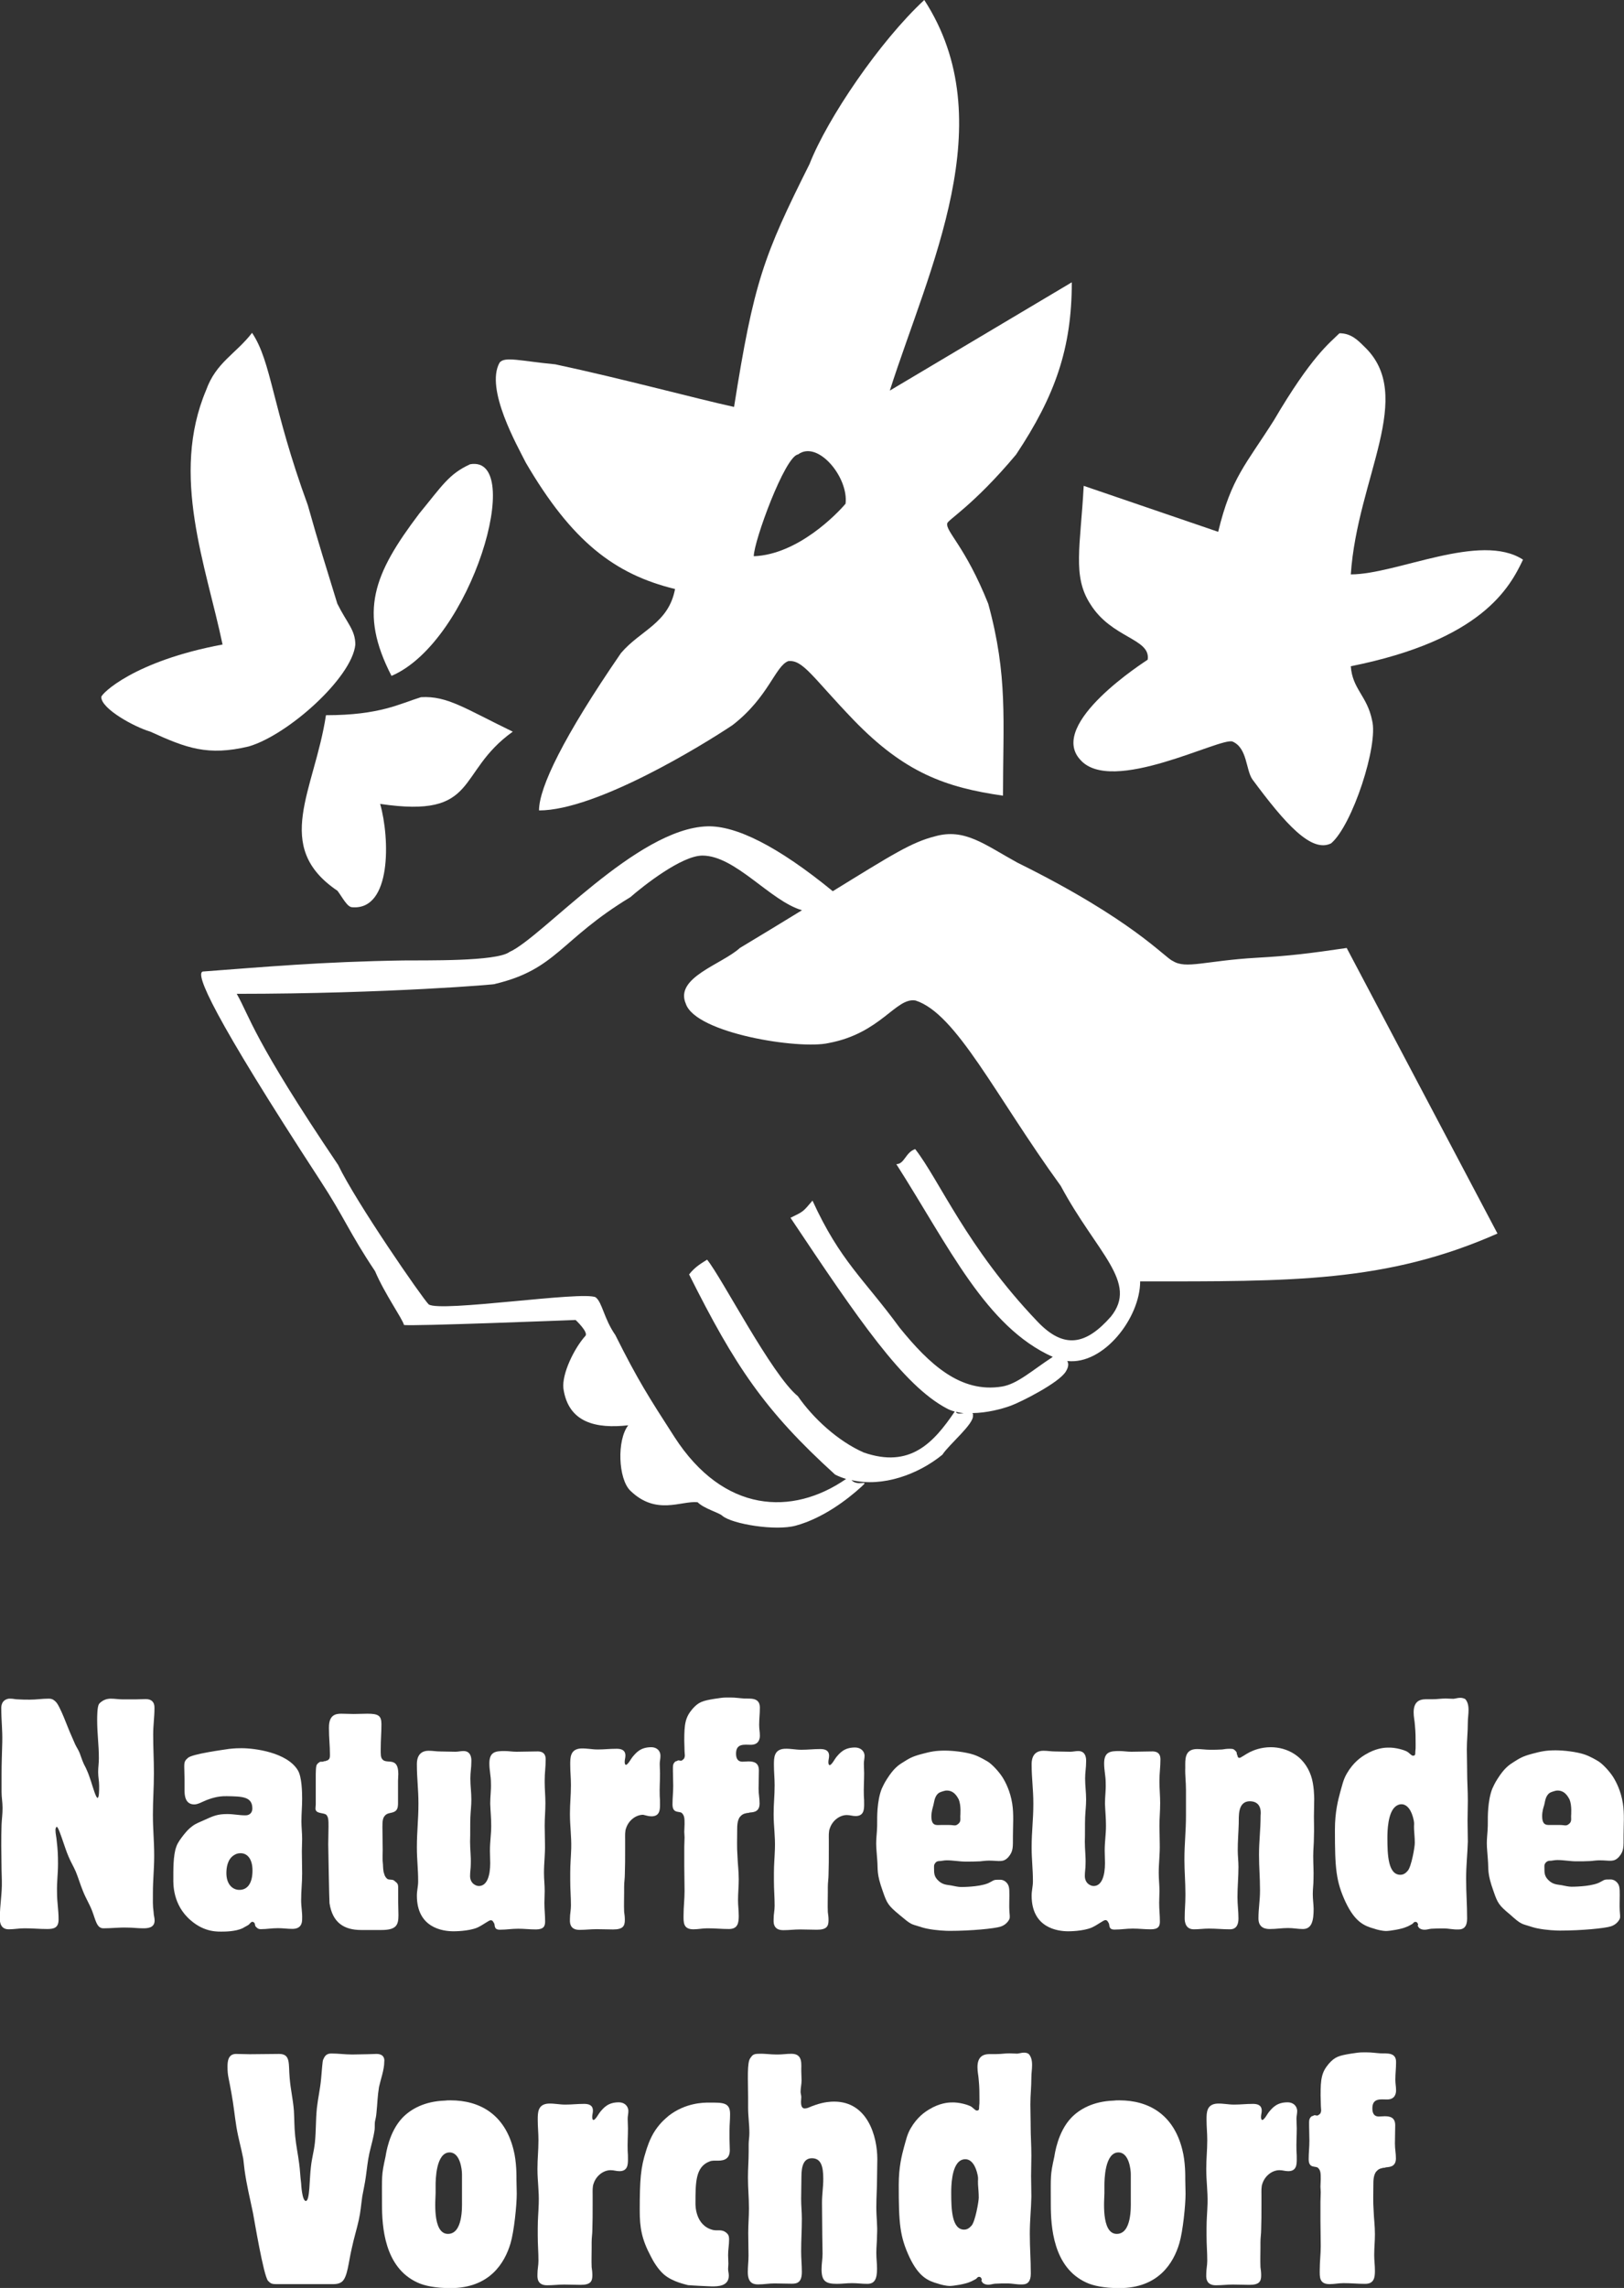
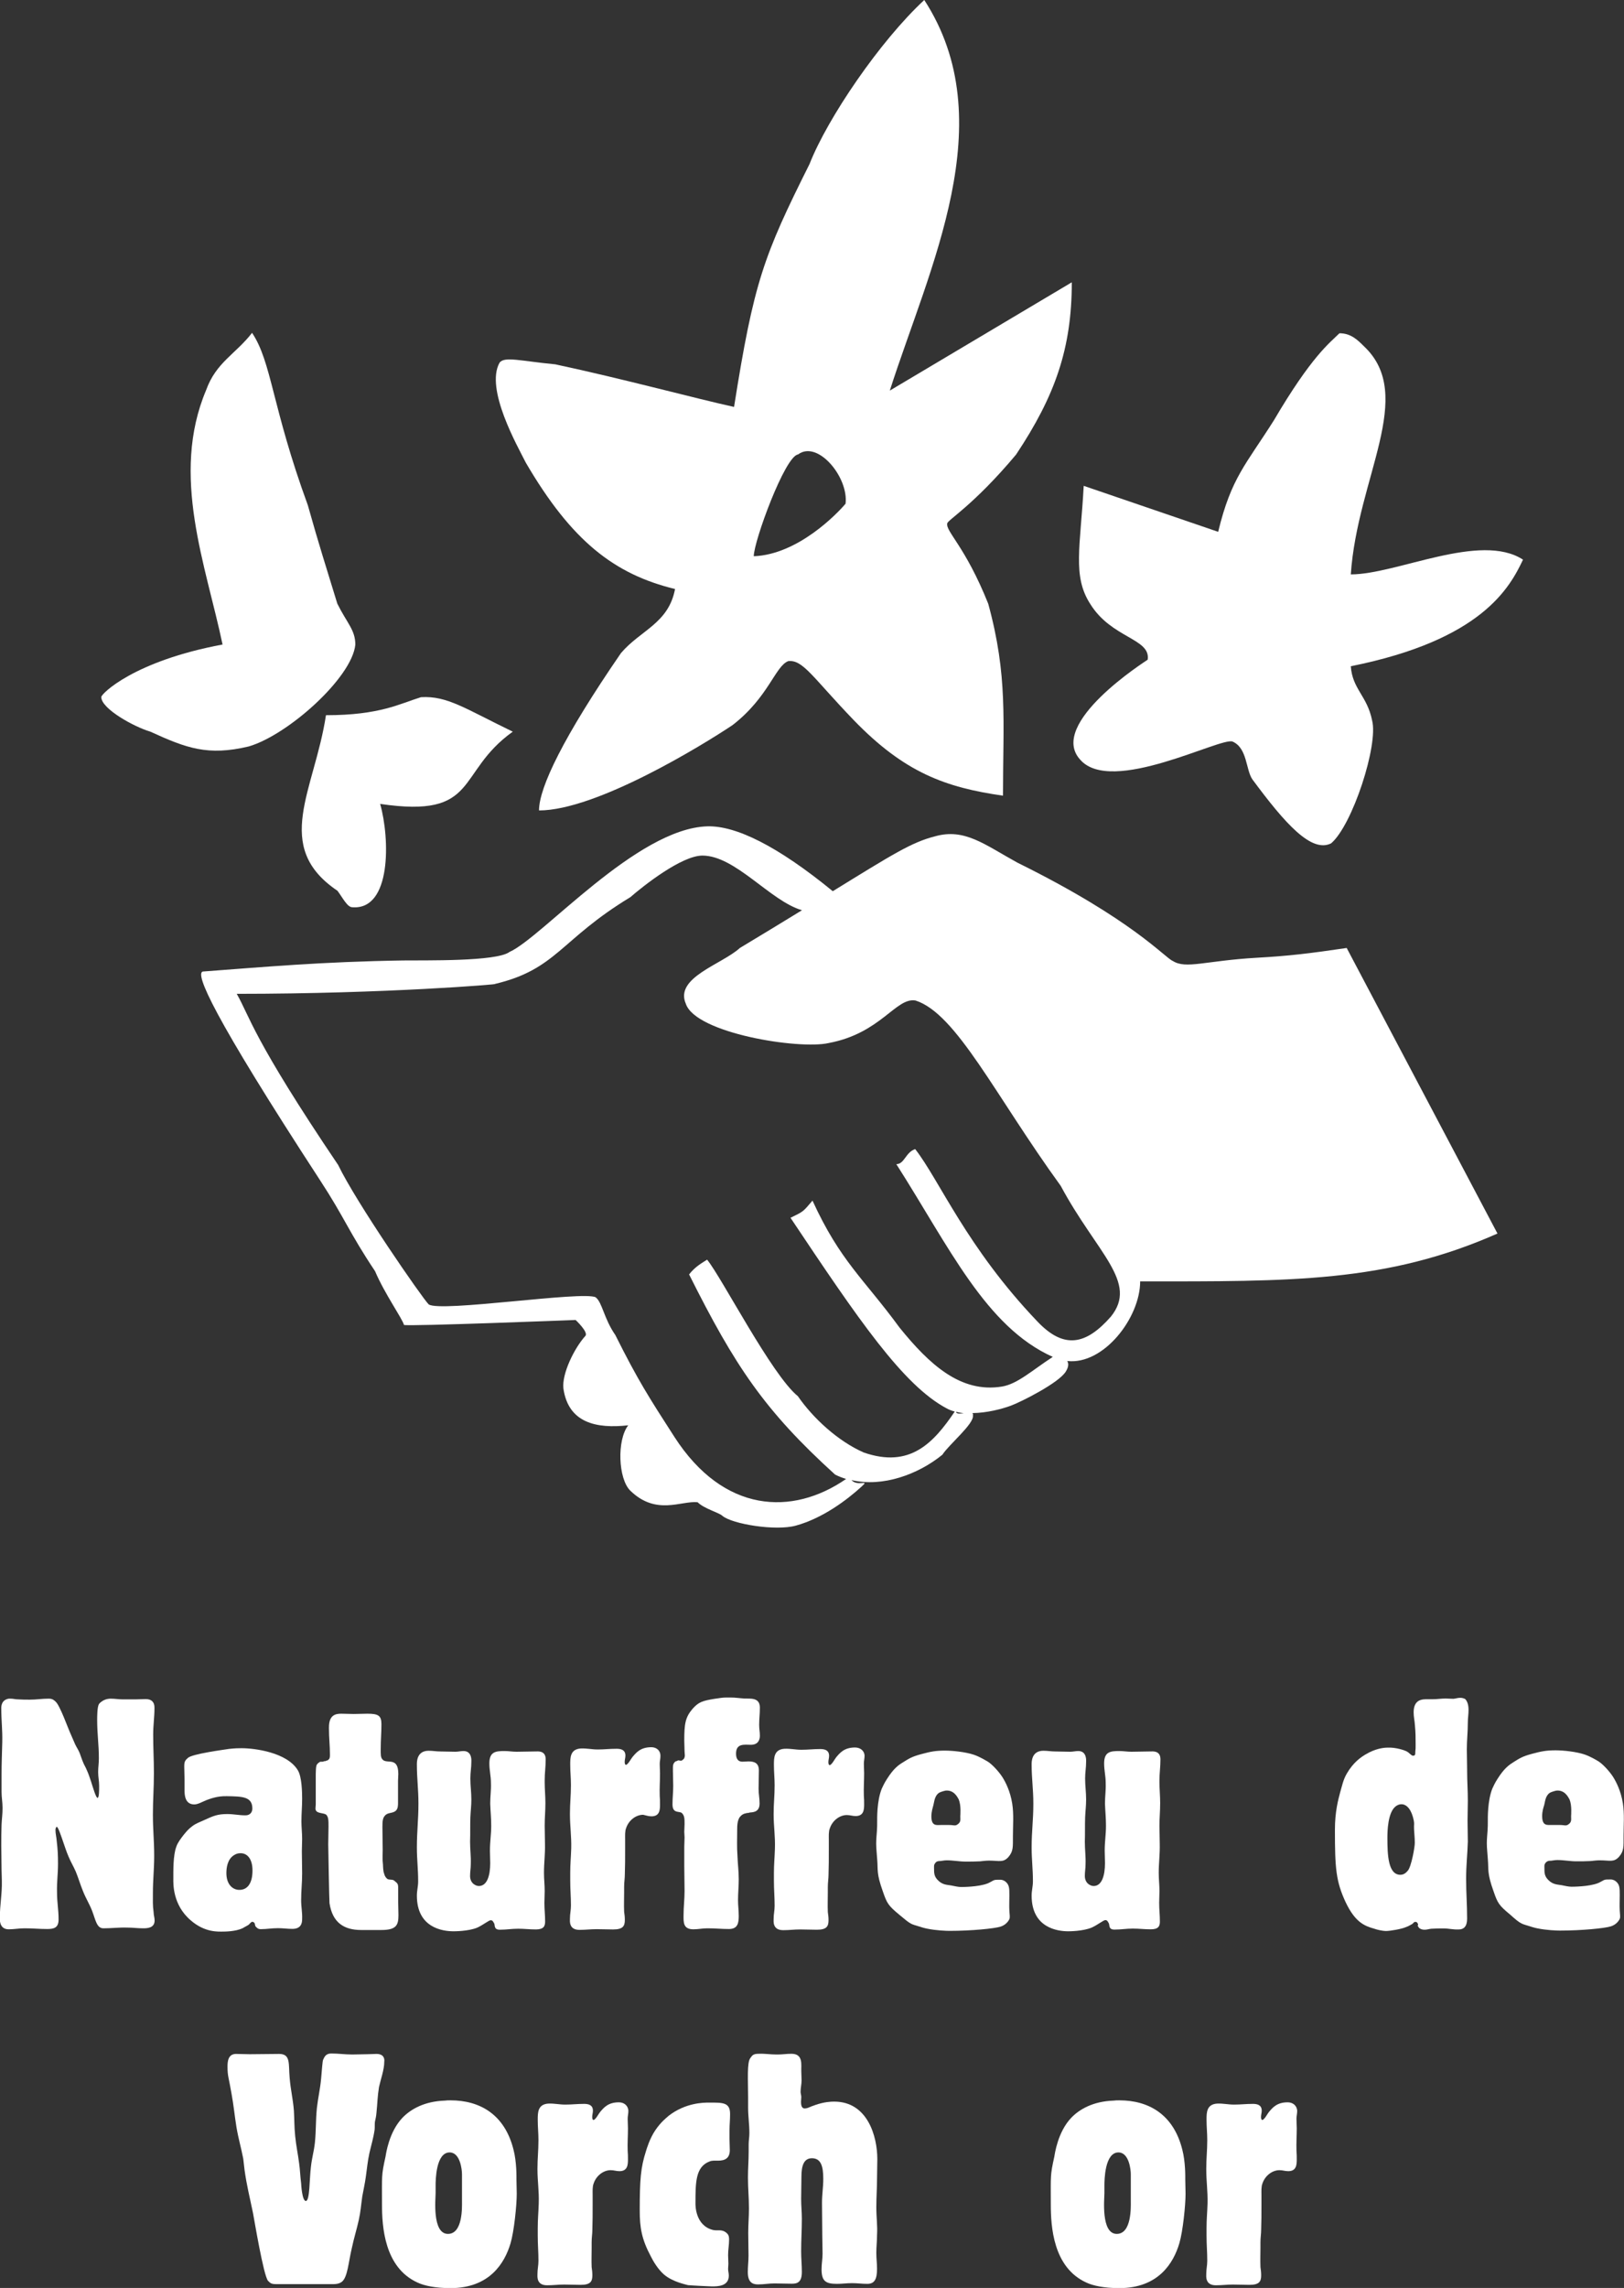
<svg xmlns="http://www.w3.org/2000/svg" version="1.1" id="Ebene_1" x="0px" y="0px" viewBox="0 0 114.49 161.2" style="enable-background:new 0 0 114.49 161.2;" xml:space="preserve">
  <rect x="0" y="0" width="114.49" height="161.2" fill="#333333" stroke="none" />
  <style type="text/css">
	.st0{fill:#4FA42D;}
	.st1{fill:#E40422;}
	.st2{fill:#FFFFFF;}
	.st3{fill:#1A1A18;}
</style>
  <g>
    <path class="st2" d="M47.59,41.5c-0.46,2.43-2.43,2.89-3.81,4.51C39.73,51.9,38,55.48,38,57.1c4.05,0,11.56-4.62,13.64-6.01   c2.54-1.96,3.01-4.16,3.93-4.51c1.04-0.12,1.73,1.16,4.62,4.16c3.58,3.7,6.47,4.74,10.52,5.32c0-5.32,0.35-8.44-1.04-13.52   c-1.62-4.05-3.01-5.09-2.89-5.66c0-0.23,1.85-1.27,4.85-4.85c2.77-4.16,3.93-7.51,3.93-12.14l-12.83,7.63   C65.51,18.84,70.71,8.55,65.16,0c-3.12,2.89-6.82,8.32-8.09,11.56c-3.24,6.47-3.93,8.32-5.32,17.11c-2.66-0.58-7.74-1.96-12.6-3   c-2.43-0.23-3.58-0.58-3.93-0.12c-1.04,1.85,1.27,5.89,1.85,7.05C40.31,38.14,43.32,40.46,47.59,41.5z M56.26,32.02   c1.39-1.04,3.58,1.62,3.35,3.47c-0.58,0.69-3.35,3.58-6.47,3.7C53.14,38.14,55.34,32.13,56.26,32.02z" />
    <path class="st2" d="M80.38,90.28c10.63,0,17.33,0.1,25.19-3.37L94.94,66.79c-2.66,0.39-4.04,0.56-6.36,0.69   c-3.61,0.21-4.97,0.81-5.89,0.23c-0.58-0.23-2.78-2.89-10.98-6.94c-2.31-1.27-3.7-2.43-5.78-1.85c-1.66,0.42-2.98,1.26-7.22,3.87   c-3.89-3.18-6.83-4.63-8.85-4.57c-4.98,0.15-11.63,7.82-13.94,8.85c-0.92,0.69-5.98,0.58-7.5,0.6c-5.77,0.09-9.82,0.46-14.13,0.78   c-0.52,0.17,0.6,2.93,8.29,14.73c1.72,2.63,2.01,3.61,3.86,6.38c0.69,1.62,1.92,3.33,2.04,3.79c0.35,0.11,12.1-0.35,12.1-0.35   s0.92,0.86,0.69,1.12c-0.78,0.86-1.67,2.67-1.55,3.71c0.35,2.43,2.33,2.84,4.57,2.59c-0.81,1.04-0.71,3.78,0.15,4.61   c1.83,1.77,3.58,0.69,4.74,0.81c0.46,0.46,1.51,0.73,1.75,0.96c0.69,0.58,3.74,1.08,5.17,0.69c1.9-0.52,3.61-1.81,4.65-2.76   c0.6-0.54-0.29,0.04-0.72-0.45c2.19,0.52,4.71-0.4,6.41-1.79c0.45-0.71,2.24-2.17,2.15-2.76c0.02-0.08,0-0.13-0.04-0.17   c1.01-0.01,2.05-0.28,2.71-0.52c0.71-0.26,3.4-1.61,3.88-2.41c0.21-0.34,0.2-0.57,0.1-0.74C77.8,96.18,80.38,92.85,80.38,90.28z    M67.4,99.47c0.18,0.04,0.36,0.08,0.54,0.1C67.67,99.6,67.42,99.63,67.4,99.47z M70.64,97.69c-2.92,0.48-5.13-1.57-7.22-4.15   c-2.54-3.47-4.18-4.67-6.14-8.95c-0.69,0.81-0.63,0.76-1.55,1.21c4.79,7.17,7.94,11.81,11.03,13.44c0.17,0.09,0.35,0.16,0.55,0.21   c-1.51,2.23-3.16,4.01-6.41,2.89c-1.85-0.81-3.61-2.46-4.65-3.97c-1.85-1.5-5.36-8.35-6.4-9.62c-0.35,0.23-0.81,0.46-1.27,1.04   c3.24,6.47,5.32,9.59,10.29,14.1c0.25,0.13,0.52,0.23,0.78,0.31c-3.79,2.62-8.64,2.42-12.11-2.97c-1.77-2.75-2.54-3.93-4.16-7.17   c-0.81-1.16-0.92-2.31-1.39-2.66c-0.92-0.46-10.96,1.08-11.77,0.5c-0.46-0.46-5.1-7.16-6.38-9.82c-6.01-8.9-6.22-10.43-7.15-12.06   c10.63,0,18.65-0.69,18.18-0.69c4.39-1.04,4.6-3.11,9.57-6.12c0.93-0.81,3.62-2.93,5.08-2.93c2.33,0,4.79,3.21,7.02,3.85   c-1.25,0.77-2.69,1.64-4.38,2.66c-1.27,1.16-4.62,2.08-3.81,3.93c0.69,2.08,7.98,3.24,10.06,2.77c3.7-0.69,4.74-3.23,6.13-3   c2.89,0.92,5.62,6.7,10.24,13.06c2.54,4.74,5.5,6.79,3.53,9.22c-1.73,1.96-3.28,2.33-5.17,0.34c-4.99-5.22-6.91-9.96-8.62-12.15   c-0.69,0.23-0.75,1.06-1.33,1.06c3.73,5.84,6.31,11.47,11.03,13.58C72.76,96.55,71.73,97.51,70.64,97.69z" />
    <path class="st2" d="M10.6,51.55c2.54,1.16,4.05,1.73,6.94,1.04c2.77-0.81,7.28-4.85,7.51-7.17c0-1.04-0.58-1.5-1.27-2.89   c-0.81-2.66-1.27-4.05-2.08-6.94c-2.54-6.94-2.54-10.06-3.93-12.14c-1.16,1.5-2.54,2.08-3.24,4.04c-2.54,6.01,0,12.37,1.16,17.92   c-6.24,1.16-8.55,3.47-8.55,3.7C7.14,49.94,9.45,51.21,10.6,51.55z" />
    <path class="st2" d="M76.15,53.52c2.2,2.54,9.94-1.62,10.75-1.27c1.04,0.46,0.92,1.97,1.39,2.66c2.31,3.12,4.16,5.2,5.55,4.51   c1.5-1.27,3.35-6.94,2.89-8.67c-0.35-1.73-1.39-2.2-1.5-3.81c9.25-1.85,11.21-5.55,12.14-7.51c-3.01-1.96-8.9,1.04-12.14,1.04   c0.46-6.82,4.62-12.6,0.93-16.07c-0.46-0.46-0.93-0.92-1.73-0.92c-0.7,0.69-1.97,1.62-4.62,6.13c-1.97,3.12-3.01,4.04-3.93,7.86   l-9.48-3.24c-0.23,4.28-0.81,6.36,0.46,8.32c1.5,2.43,4.28,2.43,4.05,3.93C80.77,46.58,73.83,50.98,76.15,53.52z" />
-     <path class="st2" d="M33.14,32.71c-1.5,0.69-1.96,1.5-3.58,3.47c-3.24,4.28-4.28,6.93-1.96,11.44   C33.26,45.2,37.07,32.02,33.14,32.71z" />
    <path class="st2" d="M36.15,51.55c-3.35-1.62-4.62-2.54-6.47-2.43c-1.5,0.46-2.89,1.27-6.7,1.27c-0.81,5.32-3.81,9.25,0.81,12.37   c0.35,0.46,0.69,1.16,1.04,1.16c2.78,0.23,2.66-4.85,1.97-7.28C33.84,57.68,32.1,54.44,36.15,51.55z" />
    <path class="st2" d="M76.96,135.81c0.41-0.18,0.83-0.53,0.97-0.53c0.07,0,0.14,0.05,0.14,0.07c0.05,0.05,0.05,0.09,0.09,0.14   c0.09,0.11-0.05,0.46,0.41,0.46c0.48,0,0.81-0.07,1.29-0.07c0.46,0,0.78,0.05,1.27,0.05c0.55,0,0.64-0.23,0.64-0.55   c0-0.48-0.05-0.83-0.05-1.31c0-0.28,0.02-0.55,0.02-0.83c0-0.48-0.05-0.8-0.05-1.29c0-0.76,0.09-1.29,0.07-2.07   c0-0.46-0.02-0.78-0.02-1.24c0-0.6,0.05-1.01,0.05-1.61c0-0.48-0.05-0.99-0.05-1.47v-0.12c0-0.55,0.07-0.92,0.07-1.49   c0-0.64-0.58-0.55-0.71-0.55h-0.09c-0.46,0-0.78,0.02-1.24,0.02c-0.32,0-0.55-0.05-0.87-0.05c-0.62,0-1.06,0.05-1.06,0.87   c0,0.51,0.11,0.87,0.11,1.38c0.02,0.53-0.05,0.92-0.05,1.45c0.02,0.58,0.07,0.99,0.07,1.56c0,0.64-0.09,1.1-0.09,1.77   c0,0.32,0.02,0.55,0.02,0.87c0,0.85-0.21,1.61-0.8,1.61c-0.21,0-0.62-0.18-0.62-0.71c0-0.3,0.05-0.53,0.05-0.83   c0.02-0.58-0.05-0.99-0.05-1.59c0.02-0.64,0-1.08,0.02-1.7c0.02-0.48,0.07-0.8,0.07-1.26c0-0.55-0.07-0.94-0.07-1.49   c0-0.44,0.07-0.74,0.07-1.17c0-0.05,0.07-0.76-0.55-0.76c-0.21,0-0.37,0.05-0.58,0.05c-0.39,0-0.64-0.02-1.03-0.02   c-0.32,0-0.55-0.05-0.85-0.05c-0.85,0-0.83,0.8-0.83,0.97c0,1.01,0.12,1.72,0.12,2.76c0,1.15-0.12,1.93-0.12,3.08   c0,0.87,0.09,1.49,0.09,2.39c0,0.37-0.09,0.64-0.09,1.01c0,2.28,1.84,2.51,2.58,2.51C75.37,136.07,76.34,136.07,76.96,135.81z" />
    <path class="st2" d="M17.5,135.63c0.11-0.07,0.18-0.23,0.3-0.23c0.23,0.05,0.14,0.25,0.23,0.34c0.09,0.09,0.16,0.18,0.35,0.18   c0.44,0,0.76-0.07,1.22-0.07c0.37,0,0.64,0.05,1.01,0.05c0.62,0,0.69-0.41,0.69-0.69c0.02-0.46-0.07-0.87-0.07-1.31   c0-0.71,0.07-1.2,0.07-1.91c0-0.58-0.02-0.99-0.02-1.56c0-0.32,0.02-0.55,0.02-0.87c0-0.41-0.05-0.83-0.05-1.22   c0-0.6,0.05-1.03,0.05-1.61c0-0.46-0.02-1.54-0.3-2c-0.76-1.27-3.06-1.56-3.96-1.56c-0.23,0-0.44,0-0.9,0.05   c-0.3,0.05-2.62,0.35-2.9,0.64c-0.18,0.16-0.25,0.25-0.25,0.57v0.05c0,0.32,0.02,0.62,0.02,0.9v0.78c0,0.34,0.05,0.94,0.64,0.97   c0.28,0.02,0.6-0.18,0.9-0.3c0.25-0.09,0.76-0.3,1.45-0.28c1.06,0.02,1.79,0.02,1.79,0.87c0,0.28-0.18,0.48-0.48,0.48   c-0.48,0-0.8-0.09-1.29-0.09c-0.67,0-0.97,0.12-1.66,0.44c-0.3,0.14-0.53,0.21-0.8,0.41c-0.28,0.21-0.39,0.35-0.6,0.6   c-0.23,0.3-0.44,0.57-0.53,0.85c-0.23,0.6-0.21,1.7-0.21,2.28c0,0.28-0.07,1.82,1.24,2.92c1.01,0.87,1.96,0.78,2.3,0.78   c0.07,0,0.83,0,1.33-0.23L17.5,135.63z M15.96,131.97c0-0.37,0.07-0.97,0.53-1.26c0.14-0.09,0.28-0.14,0.44-0.14   c0.48-0.02,0.87,0.37,0.87,1.22c0,0.94-0.39,1.4-0.99,1.36C16.38,133.12,15.96,132.75,15.96,131.97z" />
    <path class="st2" d="M10.28,119.71c-0.28,0-0.46,0.02-0.74,0.02H8.67c-0.32,0-0.55-0.05-0.87-0.05c-0.28,0-0.51,0.11-0.6,0.18   c-0.07,0.05-0.14,0.09-0.23,0.21c-0.12,0.21-0.12,0.92-0.12,1.1c0,1.01,0.12,1.73,0.12,2.71c0,0.37-0.05,0.62-0.05,0.97   c0,0.37,0.07,0.62,0.07,0.97c0,0.32,0,0.83-0.11,0.85s-0.32-0.71-0.46-1.15c-0.11-0.32-0.18-0.55-0.32-0.85   c-0.07-0.18-0.16-0.3-0.23-0.48c-0.11-0.25-0.16-0.44-0.25-0.67c-0.09-0.23-0.21-0.39-0.32-0.62l-0.37-0.85   c-0.12-0.25-0.71-1.91-1.01-2.16c-0.11-0.11-0.23-0.21-0.48-0.21c-0.51,0-0.85,0.07-1.33,0.07c-0.3,0-0.53,0-0.83-0.02   c-0.21,0-0.34-0.05-0.53-0.05H0.62c-0.53,0.09-0.53,0.55-0.53,0.67c0,0.9,0.09,1.49,0.07,2.39c-0.02,0.85-0.05,1.45-0.05,2.3v1.2   c0,0.41,0.07,0.71,0.07,1.15c0,0.44-0.05,0.74-0.07,1.17c-0.02,0.55-0.02,0.94-0.02,1.49c0,0.62,0.02,1.06,0.02,1.7   c0,0.28,0.02,0.46,0.02,0.76c0.02,0.97-0.14,1.66-0.14,2.62c0,0.05-0.07,0.8,0.62,0.8c0.41,0,0.71-0.07,1.13-0.07   c0.6,0,1.01,0.05,1.59,0.05c0.48,0,0.8-0.09,0.8-0.67c0-0.71-0.11-1.2-0.11-1.91c-0.02-0.76,0.07-1.27,0.07-2.02   c0-0.6-0.02-1.01-0.09-1.59c-0.02-0.3-0.09-0.51-0.09-0.8c0-0.09,0.05-0.21,0.09-0.21c0.09-0.02,0.32,0.67,0.46,1.08   c0.14,0.39,0.21,0.64,0.37,1.01c0.16,0.39,0.34,0.67,0.51,1.06c0.21,0.51,0.3,0.87,0.51,1.38c0.21,0.53,0.44,0.87,0.64,1.38   c0.25,0.64,0.32,1.24,0.8,1.24c0.62,0,1.06-0.07,1.7-0.05c0.41,0,0.69,0.05,1.1,0.05c0.3,0,0.81-0.02,0.81-0.55   c0-0.21-0.07-0.37-0.07-0.58c-0.07-0.48-0.05-0.85-0.05-1.33c0-0.99,0.09-1.68,0.09-2.65c0-1.08-0.09-1.82-0.09-2.9   c0-1.08,0.07-1.84,0.07-2.92c0-1.01-0.05-1.7-0.05-2.71c0-0.71,0.09-1.2,0.09-1.89C10.9,119.94,10.7,119.71,10.28,119.71z" />
    <path class="st2" d="M60.28,123.12c-0.76,0-1.06,0.37-1.33,0.69c-0.07,0.07-0.34,0.6-0.48,0.55c-0.05-0.02-0.07-0.11-0.07-0.21   c0-0.16,0.05-0.28,0.05-0.44c0-0.41-0.32-0.48-0.62-0.48c-0.51,0-0.85,0.05-1.33,0.05c-0.44,0-0.76-0.09-1.2-0.07   c-0.74,0.05-0.74,0.64-0.74,1.13c0,0.53,0.05,0.92,0.05,1.45c0,0.74-0.07,1.27-0.07,2.02c0,0.9,0.12,1.54,0.09,2.44   c-0.02,0.64-0.07,1.1-0.07,1.72v0.53c0,0.67,0.05,1.13,0.05,1.77c0,0.35-0.07,0.58-0.07,0.92c0,0.16-0.09,0.8,0.67,0.8   c0.46,0,0.76-0.05,1.22-0.05c0.39,0,0.76,0.02,1.15,0.02c0.69,0,0.83-0.23,0.83-0.67c0-0.21-0.02-0.37-0.05-0.58   c-0.02-0.51,0-0.87,0-1.36v-0.39c0-0.35,0.05-0.58,0.05-0.9c0.02-0.62,0.02-1.06,0.02-1.7v-0.78c0-0.18-0.02-0.55,0.07-0.76   c0.18-0.55,0.69-0.94,1.2-0.94c0.23,0,0.39,0.07,0.62,0.07c0.58,0,0.6-0.46,0.6-0.83c0-0.23,0-0.37-0.02-0.6   c-0.02-0.58,0.02-1.01,0.02-1.59c0-0.25-0.02-0.41-0.02-0.67c0-0.21,0.05-0.34,0.05-0.58C60.93,123.35,60.65,123.12,60.28,123.12z" />
    <path class="st2" d="M102.95,119.62c-0.18,0-0.3,0.05-0.48,0.07c-0.21,0-0.35-0.02-0.55-0.02c-0.35,0-0.58,0.05-0.92,0.05h-0.37   c-0.32,0-0.97-0.02-0.97,0.92c0,0.34,0.07,0.57,0.09,0.92c0.05,0.51,0.05,0.87,0.05,1.38c0,0.21,0,0.32-0.02,0.44   s0.05,0.32-0.16,0.32c-0.14,0-0.25-0.21-0.48-0.32c-0.14-0.07-0.76-0.28-1.31-0.25c-0.25,0-0.85,0.05-1.56,0.48   c-0.3,0.18-0.85,0.53-1.33,1.36c-0.25,0.44-0.32,0.83-0.46,1.31c-0.14,0.53-0.37,1.36-0.37,2.64c0,2.71,0.07,3.63,0.76,5.11   c0.67,1.4,1.31,1.66,2.02,1.86c0.18,0.07,0.6,0.16,0.81,0.16c0.3,0,1.13-0.14,1.43-0.28c0.14-0.05,0.25-0.11,0.37-0.18   c0.16-0.07,0.16-0.21,0.32-0.18c0.09,0,0.14,0.14,0.14,0.14c0.05,0.05-0.05,0.14,0,0.16c0.05,0.05,0.05,0.09,0.07,0.11   c0.07,0.07,0.21,0.14,0.39,0.14c0.18,0,0.3-0.05,0.48-0.07c0.32-0.02,0.55-0.02,0.87-0.02c0.39,0,0.67,0.09,1.08,0.07   c0.34,0,0.58-0.21,0.58-0.76c0-1.04-0.07-1.77-0.07-2.81c0-0.97,0.09-1.66,0.12-2.62c0-0.53-0.02-0.92-0.02-1.45   c0-0.53,0.02-0.9,0.02-1.43c0-0.78-0.05-1.33-0.05-2.12v-0.11c0-0.46-0.02-0.92-0.02-1.38c0-0.69,0.07-1.2,0.07-1.89   c0-0.35,0.05-0.55,0.05-0.9c0-0.37-0.09-0.6-0.23-0.76C103.22,119.67,103.11,119.62,102.95,119.62z M99.24,131.81   c-0.11,0.12-0.25,0.28-0.53,0.28c-0.85-0.02-0.9-1.4-0.9-2.6c0-0.46,0.02-1.84,0.62-2.25c0.11-0.07,0.23-0.12,0.34-0.12   c0.44-0.02,0.76,0.44,0.9,1.15c0.05,0.28,0,0.23,0.02,0.64c0.02,0.35,0.05,0.58,0.05,0.92C99.75,130.11,99.5,131.53,99.24,131.81z" />
    <path class="st2" d="M109.34,131.1c0.16-0.02,0.3-0.05,0.46-0.05c0.44,0,0.9,0.09,1.33,0.09c0.34,0,0.67,0,1.01-0.02   c0.21-0.02,0.41-0.05,0.64-0.05c0.71,0,0.99,0.16,1.36-0.25c0.35-0.41,0.32-0.69,0.32-1.47c0-0.76,0.07-1.54-0.05-2.3   c-0.14-0.87-0.46-1.49-0.69-1.86c-0.3-0.46-0.76-0.92-1.01-1.08c-0.11-0.07-0.6-0.37-1.04-0.51c-0.55-0.18-1.43-0.28-2-0.28   c-0.67,0-1.01,0.07-1.68,0.25c-0.67,0.18-0.87,0.32-1.24,0.55c-0.34,0.21-0.69,0.44-1.17,1.2c-0.21,0.32-0.3,0.55-0.37,0.69   c-0.35,0.87-0.32,2.14-0.32,2.28c0,0.23,0,0.46-0.02,0.71c-0.02,0.28-0.05,0.58-0.05,0.87c0,0.37,0.05,0.74,0.07,1.1   c0.07,0.78-0.07,0.97,0.41,2.3c0.28,0.81,0.37,0.97,1.17,1.63c0.39,0.35,0.58,0.51,0.8,0.62c0.14,0.07,0.3,0.11,0.46,0.16   c0.21,0.07,0.44,0.14,0.64,0.18c0.67,0.14,1.4,0.16,1.61,0.16c1.52,0,3.17-0.16,3.59-0.3c0.35-0.11,0.55-0.37,0.62-0.53   c0.05-0.11,0.02-0.3,0-0.57c-0.02-0.37,0-0.74,0-1.1c0-0.51,0-0.76-0.3-0.99c-0.21-0.14-0.37-0.11-0.44-0.11   c-0.21,0-0.28,0-0.39,0.05c-0.14,0.07-0.28,0.16-0.41,0.21c-0.64,0.25-1.79,0.25-1.86,0.25c-0.23,0-0.48-0.07-0.71-0.11   c-0.32-0.05-0.6-0.05-0.9-0.34c-0.3-0.28-0.3-0.53-0.3-0.85c0-0.18-0.02-0.25,0.07-0.37C109.09,131.07,109.3,131.1,109.34,131.1z    M108.72,127.95c0-0.34,0.09-0.6,0.14-0.76c0.07-0.23,0.07-0.64,0.39-0.87c0.07-0.05,0.28-0.12,0.46-0.16   c0.6-0.07,0.85,0.46,0.94,0.62c0.18,0.44,0.11,1.1,0.11,1.2c0,0.21,0.05,0.39-0.18,0.55c-0.18,0.14-0.28,0.05-0.62,0.05h-0.55   C109.09,128.57,108.72,128.68,108.72,127.95z" />
-     <path class="st2" d="M92.55,133.44c0-0.39,0.05-0.64,0.05-1.06c0.02-0.58-0.02-1.01-0.02-1.61c0-0.48,0.05-0.85,0.05-1.36   c0.02-0.53,0-0.9,0-1.43c0-0.46,0.02-0.76,0.02-1.22c0-0.09,0-1.01-0.23-1.66c-0.48-1.38-1.68-2-2.83-2c-0.69,0-1.2,0.21-1.47,0.34   s-0.69,0.44-0.74,0.41c-0.16,0-0.11-0.16-0.18-0.25c-0.02-0.02,0-0.09-0.02-0.14c-0.02,0-0.02-0.05-0.05-0.07   c-0.14-0.14-0.16-0.18-0.44-0.18c-0.21,0-0.34,0.02-0.53,0.05c-0.32,0.02-0.53,0.02-0.85,0.02c-0.34,0-0.58-0.05-0.92-0.05   c-0.9,0-0.83,0.76-0.83,1.29c-0.02,0.6,0.05,0.99,0.05,1.59v1.79c0,1.15-0.11,1.98-0.11,3.13c0,0.78,0.07,1.56,0.07,2.37v0.16   c0,0.58-0.05,0.97-0.05,1.54c0,0.09-0.05,0.83,0.64,0.83c0.39,0,0.67-0.05,1.06-0.05c0.55,0,0.94,0.05,1.49,0.05   c0.48,0,0.6-0.37,0.6-0.76c0-0.55-0.07-0.94-0.07-1.52c0-0.71,0.07-1.4,0.07-2.12c0-0.39-0.05-0.78-0.05-1.17   c0-0.69,0.05-1.2,0.07-1.89c0.02-0.44-0.12-1.61,0.85-1.56c0.85,0.05,0.69,0.97,0.69,1.03c0,1.01-0.11,1.73-0.11,2.74   c0,0.94,0.07,1.56,0.07,2.51c0,0.74-0.11,1.24-0.11,1.98c0,0.71,0.57,0.74,0.8,0.74c0.48,0,0.83-0.07,1.29-0.07   c0.39,0,0.67,0.07,1.04,0.07c0.64,0,0.76-0.6,0.76-1.43C92.6,134.11,92.55,133.83,92.55,133.44z" />
    <path class="st2" d="M27.92,127.56c0.14-0.14,0.14-0.39,0.14-0.53v-1.56c0-0.18,0.02-0.3,0.02-0.48c0-1.24-0.78-0.69-1.1-1.01   c-0.16-0.16-0.14-0.39-0.14-0.78c0-0.64,0.05-1.1,0.05-1.72c0-0.6-0.21-0.74-0.99-0.74c-0.34,0-0.6,0.02-0.97,0.02   c-0.32,0-0.55-0.02-0.87-0.02c-0.41,0-0.87,0.09-0.87,0.97v0.07c0,0.69,0.07,1.17,0.07,1.86c0,0.21-0.02,0.28-0.14,0.37   c-0.07,0.05-0.11,0.02-0.18,0.07c-0.02,0.02-0.05,0-0.09,0c-0.09,0.09-0.23,0-0.32,0.07c-0.09,0.07-0.09,0.05-0.18,0.16   c-0.09,0.09-0.09,0.55-0.09,0.97v1.86c0,0.09-0.02,0.18-0.02,0.28c0,0.39,0.57,0.28,0.76,0.44c0.16,0.16,0.16,0.41,0.16,0.83   c0,0.46-0.02,0.78-0.02,1.24c0,0.12,0.07,4.07,0.09,4.16c0.21,1.38,1.03,1.89,2.23,1.89h1.43c1.08,0,1.2-0.37,1.2-1.06   c0-0.35-0.02-0.6-0.02-0.97v-0.99c0-0.3-0.14-0.32-0.28-0.46c-0.16-0.12-0.37-0.02-0.51-0.14c-0.18-0.18-0.18-0.3-0.21-0.39   c-0.05-0.09-0.07-0.48-0.07-0.58c-0.05-0.39-0.02-0.69-0.02-1.08c0-0.57-0.02-0.99-0.02-1.59c0-0.39,0.02-0.64,0.18-0.8   C27.35,127.67,27.69,127.79,27.92,127.56z" />
    <path class="st2" d="M45.93,127.97c0.58,0,0.6-0.46,0.6-0.83c0-0.23,0-0.37-0.02-0.6c-0.02-0.58,0.02-1.01,0.02-1.59   c0-0.25-0.02-0.41-0.02-0.67c0-0.21,0.05-0.34,0.05-0.58c0-0.37-0.28-0.6-0.64-0.6c-0.76,0-1.06,0.37-1.33,0.69   c-0.07,0.07-0.35,0.6-0.48,0.55c-0.05-0.02-0.07-0.11-0.07-0.21c0-0.16,0.05-0.28,0.05-0.44c0-0.41-0.32-0.48-0.62-0.48   c-0.51,0-0.85,0.05-1.33,0.05c-0.44,0-0.76-0.09-1.2-0.07c-0.74,0.05-0.74,0.64-0.74,1.13c0,0.53,0.05,0.92,0.05,1.45   c0,0.74-0.07,1.27-0.07,2.02c0,0.9,0.11,1.54,0.09,2.44c-0.02,0.64-0.07,1.1-0.07,1.72v0.53c0,0.67,0.05,1.13,0.05,1.77   c0,0.35-0.07,0.58-0.07,0.92c0,0.16-0.09,0.8,0.67,0.8c0.46,0,0.76-0.05,1.22-0.05c0.39,0,0.76,0.02,1.15,0.02   c0.69,0,0.83-0.23,0.83-0.67c0-0.21-0.02-0.37-0.05-0.58c-0.02-0.51,0-0.87,0-1.36v-0.39c0-0.35,0.05-0.58,0.05-0.9   c0.02-0.62,0.02-1.06,0.02-1.7v-0.78c0-0.18-0.02-0.55,0.07-0.76c0.18-0.55,0.69-0.94,1.2-0.94   C45.54,127.9,45.7,127.97,45.93,127.97z" />
    <path class="st2" d="M53.55,127.07c0-0.39-0.07-0.64-0.07-1.04c0-0.48,0.02-0.83,0.02-1.29c0-0.53-0.32-0.64-0.74-0.64   c-0.14,0-0.25,0.02-0.41,0.02c-0.39,0-0.46-0.3-0.46-0.57c0-0.74,0.6-0.62,1.04-0.62c0.55,0,0.64-0.39,0.64-0.64   c0-0.28-0.05-0.46-0.05-0.76c0-0.44,0.05-0.76,0.05-1.22c0-0.74-0.69-0.62-1.1-0.64c-0.34-0.02-0.6-0.07-0.97-0.07h-0.25   c-0.28,0-0.41,0.02-0.87,0.09c-0.87,0.14-1.13,0.23-1.56,0.71c-0.51,0.6-0.58,1.06-0.58,2.23c0,0.28,0.02,0.48,0.02,0.76   c0,0.11,0.02,0.18,0.02,0.3c0,0.09-0.05,0.23-0.09,0.25l-0.11,0.09c-0.11,0.07-0.23-0.05-0.32,0.02c-0.05,0.05-0.12,0.02-0.16,0.07   c-0.18,0.16-0.16,0.3-0.16,0.64c0,0.39,0.02,0.67,0.02,1.06c0,0.48-0.05,0.83-0.05,1.31c0,0.69,0.51,0.44,0.67,0.62   c0.18,0.18,0.18,0.39,0.18,0.78c0,0.21-0.02,0.32-0.02,0.53c0,0.14,0.02,0.25,0.02,0.39c0,0.25-0.02,0.44-0.02,0.67v1.33   c0,0.67,0.02,1.13,0.02,1.79c0,0.62-0.07,1.06-0.07,1.7c0,0.46-0.05,0.99,0.69,0.99c0.37,0,0.62-0.07,0.99-0.07   c0.58,0,0.97,0.05,1.52,0.05c0.64,0,0.69-0.46,0.69-0.92c0-0.41-0.05-0.71-0.05-1.1c0-0.55,0.05-0.94,0.05-1.49   c0-0.6-0.07-1.04-0.09-1.63c-0.05-0.69-0.02-1.17-0.02-1.86c0-0.23,0-0.71,0.23-0.94c0.16-0.18,0.35-0.21,0.39-0.21   c0.07-0.05,0.14,0,0.23-0.05C52.95,127.67,53.55,127.76,53.55,127.07z" />
    <path class="st2" d="M38.43,135.38c0-0.48-0.05-0.83-0.05-1.31c0-0.28,0.02-0.55,0.02-0.83c0-0.48-0.05-0.8-0.05-1.29   c0-0.76,0.09-1.29,0.07-2.07c0-0.46-0.02-0.78-0.02-1.24c0-0.6,0.05-1.01,0.05-1.61c0-0.48-0.05-0.99-0.05-1.47v-0.12   c0-0.55,0.07-0.92,0.07-1.49c0-0.64-0.58-0.55-0.71-0.55h-0.09c-0.46,0-0.78,0.02-1.24,0.02c-0.32,0-0.55-0.05-0.87-0.05   c-0.62,0-1.06,0.05-1.06,0.87c0,0.51,0.11,0.87,0.11,1.38c0.02,0.53-0.05,0.92-0.05,1.45c0.02,0.58,0.07,0.99,0.07,1.56   c0,0.64-0.09,1.1-0.09,1.77c0,0.32,0.02,0.55,0.02,0.87c0,0.85-0.21,1.61-0.8,1.61c-0.21,0-0.62-0.18-0.62-0.71   c0-0.3,0.05-0.53,0.05-0.83c0.02-0.58-0.05-0.99-0.05-1.59c0.02-0.64,0-1.08,0.02-1.7c0.02-0.48,0.07-0.8,0.07-1.26   c0-0.55-0.07-0.94-0.07-1.49c0-0.44,0.07-0.74,0.07-1.17c0-0.05,0.07-0.76-0.55-0.76c-0.21,0-0.37,0.05-0.58,0.05   c-0.39,0-0.64-0.02-1.03-0.02c-0.32,0-0.55-0.05-0.85-0.05c-0.85,0-0.83,0.8-0.83,0.97c0,1.01,0.11,1.72,0.11,2.76   c0,1.15-0.11,1.93-0.11,3.08c0,0.87,0.09,1.49,0.09,2.39c0,0.37-0.09,0.64-0.09,1.01c0,2.28,1.84,2.51,2.58,2.51   c0.07,0,1.04,0,1.66-0.25c0.41-0.18,0.83-0.53,0.97-0.53c0.07,0,0.14,0.05,0.14,0.07c0.05,0.05,0.05,0.09,0.09,0.14   c0.09,0.11-0.05,0.46,0.41,0.46c0.48,0,0.8-0.07,1.29-0.07c0.46,0,0.78,0.05,1.27,0.05C38.34,135.93,38.43,135.7,38.43,135.38z" />
    <path class="st2" d="M64.24,135.54c0.14,0.07,0.3,0.11,0.46,0.16c0.21,0.07,0.44,0.14,0.64,0.18c0.67,0.14,1.4,0.16,1.61,0.16   c1.52,0,3.17-0.16,3.59-0.3c0.35-0.11,0.55-0.37,0.62-0.53c0.05-0.11,0.02-0.3,0-0.57c-0.02-0.37,0-0.74,0-1.1   c0-0.51,0-0.76-0.3-0.99c-0.21-0.14-0.37-0.11-0.44-0.11c-0.21,0-0.28,0-0.39,0.05c-0.14,0.07-0.28,0.16-0.41,0.21   c-0.64,0.25-1.79,0.25-1.86,0.25c-0.23,0-0.48-0.07-0.71-0.11c-0.32-0.05-0.6-0.05-0.9-0.34c-0.3-0.28-0.3-0.53-0.3-0.85   c0-0.18-0.02-0.25,0.07-0.37c0.11-0.18,0.32-0.16,0.37-0.16c0.16-0.02,0.3-0.05,0.46-0.05c0.44,0,0.9,0.09,1.33,0.09   c0.35,0,0.67,0,1.01-0.02c0.21-0.02,0.41-0.05,0.64-0.05c0.71,0,0.99,0.16,1.36-0.25c0.35-0.41,0.32-0.69,0.32-1.47   c0-0.76,0.07-1.54-0.05-2.3c-0.14-0.87-0.46-1.49-0.69-1.86c-0.3-0.46-0.76-0.92-1.01-1.08c-0.12-0.07-0.6-0.37-1.04-0.51   c-0.55-0.18-1.43-0.28-2-0.28c-0.67,0-1.01,0.07-1.68,0.25c-0.67,0.18-0.87,0.32-1.24,0.55c-0.35,0.21-0.69,0.44-1.17,1.2   c-0.21,0.32-0.3,0.55-0.37,0.69c-0.35,0.87-0.32,2.14-0.32,2.28c0,0.23,0,0.46-0.02,0.71c-0.02,0.28-0.05,0.58-0.05,0.87   c0,0.37,0.05,0.74,0.07,1.1c0.07,0.78-0.07,0.97,0.41,2.3c0.28,0.81,0.37,0.97,1.17,1.63C63.83,135.26,64.01,135.42,64.24,135.54z    M65.8,127.19c0.07-0.23,0.07-0.64,0.39-0.87c0.07-0.05,0.28-0.12,0.46-0.16c0.6-0.07,0.85,0.46,0.94,0.62   c0.18,0.44,0.11,1.1,0.11,1.2c0,0.21,0.05,0.39-0.18,0.55c-0.18,0.14-0.28,0.05-0.62,0.05h-0.55c-0.32,0-0.69,0.11-0.69-0.62   C65.67,127.6,65.76,127.35,65.8,127.19z" />
-     <path class="st2" d="M97.33,144.67c-0.34-0.02-0.6-0.07-0.97-0.07h-0.25c-0.28,0-0.41,0.02-0.87,0.09   c-0.87,0.14-1.13,0.23-1.56,0.71c-0.51,0.6-0.58,1.06-0.58,2.23c0,0.28,0.02,0.48,0.02,0.76c0,0.11,0.02,0.18,0.02,0.3   c0,0.09-0.05,0.23-0.09,0.25l-0.12,0.09c-0.11,0.07-0.23-0.05-0.32,0.02c-0.05,0.05-0.11,0.02-0.16,0.07   c-0.18,0.16-0.16,0.3-0.16,0.64c0,0.39,0.02,0.67,0.02,1.06c0,0.48-0.05,0.83-0.05,1.31c0,0.69,0.51,0.44,0.67,0.62   c0.18,0.18,0.18,0.39,0.18,0.78c0,0.21-0.02,0.32-0.02,0.53c0,0.14,0.02,0.25,0.02,0.39c0,0.25-0.02,0.44-0.02,0.67v1.33   c0,0.67,0.02,1.13,0.02,1.79c0,0.62-0.07,1.06-0.07,1.7c0,0.46-0.05,0.99,0.69,0.99c0.37,0,0.62-0.07,0.99-0.07   c0.58,0,0.97,0.05,1.52,0.05c0.64,0,0.69-0.46,0.69-0.92c0-0.41-0.05-0.71-0.05-1.1c0-0.55,0.05-0.94,0.05-1.49   c0-0.6-0.07-1.03-0.09-1.63c-0.05-0.69-0.02-1.17-0.02-1.86c0-0.23,0-0.71,0.23-0.94c0.16-0.18,0.35-0.21,0.39-0.21   c0.07-0.05,0.14,0,0.23-0.05c0.14-0.05,0.74,0.05,0.74-0.64c0-0.39-0.07-0.64-0.07-1.04c0-0.48,0.02-0.83,0.02-1.29   c0-0.53-0.32-0.64-0.74-0.64c-0.14,0-0.25,0.02-0.41,0.02c-0.39,0-0.46-0.3-0.46-0.58c0-0.74,0.6-0.62,1.03-0.62   c0.55,0,0.64-0.39,0.64-0.64c0-0.28-0.05-0.46-0.05-0.76c0-0.44,0.05-0.76,0.05-1.22C98.44,144.57,97.75,144.69,97.33,144.67z" />
    <path class="st2" d="M26.54,144.71c-0.23,0-0.39,0.02-0.64,0.02c-0.39,0-0.67,0.02-1.06,0.02c-0.55,0-0.94-0.07-1.49-0.07   c-0.39,0-0.48,0.25-0.57,0.44c-0.05,0.09-0.09,0.8-0.14,1.31c-0.07,0.78-0.21,1.31-0.3,2.09c-0.09,0.9-0.05,1.54-0.14,2.44   c-0.07,0.64-0.21,1.06-0.28,1.7c-0.11,0.87-0.07,2.37-0.35,2.41c-0.28,0.02-0.34-1.22-0.34-1.24c-0.07-0.53-0.07-0.9-0.14-1.4   c-0.09-0.71-0.21-1.22-0.28-1.93c-0.07-0.67-0.05-1.13-0.09-1.79c-0.07-0.87-0.23-1.45-0.3-2.32c-0.09-0.97,0.09-1.68-0.74-1.68   c-0.76,0-1.31,0.02-2.07,0.02c-0.34,0-0.62-0.02-0.97-0.02c-0.58,0-0.6,0.58-0.6,0.9c0,0.69,0.09,0.76,0.28,1.89   c0.16,0.87,0.21,1.49,0.35,2.37c0.14,0.83,0.32,1.4,0.48,2.23l0.09,0.78c0.16,1.15,0.37,1.93,0.6,3.06   c0.07,0.35,0.74,4.42,1.06,4.76c0.16,0.16,0.23,0.23,0.57,0.23h3.82c0.28,0,0.58,0.02,0.83-0.18c0.39-0.35,0.44-1.33,0.69-2.39   c0.16-0.74,0.32-1.22,0.48-1.93c0.14-0.62,0.16-1.06,0.25-1.68c0.09-0.51,0.18-0.87,0.25-1.38c0.09-0.62,0.12-1.06,0.25-1.66   c0.14-0.62,0.28-1.04,0.37-1.66c0.02-0.21,0-0.35,0.02-0.55c0.05-0.23,0.09-0.39,0.11-0.64c0.07-0.67,0.07-1.15,0.18-1.82   c0.12-0.55,0.37-1.22,0.37-1.77C27.12,145.06,27.07,144.71,26.54,144.71z" />
    <path class="st2" d="M51.47,148.94c0-0.83-0.53-0.8-1.49-0.8c-0.37,0-1.63,0-2.83,0.92c-0.18,0.16-0.55,0.44-0.94,1.01   c-0.41,0.6-0.62,1.33-0.67,1.49c-0.37,1.15-0.44,1.98-0.44,4.19c0,1.2,0.14,2.02,0.78,3.22c0.18,0.37,0.53,0.94,0.94,1.29   c0.62,0.53,1.61,0.71,1.68,0.74c0.14,0.02,1.54,0.09,1.68,0.09c0.41,0,1.2,0,1.2-0.76c0-0.18-0.05-0.3-0.05-0.48   c0-0.11,0.02-0.23,0.02-0.35c0-0.21-0.02-0.41-0.02-0.62c0-0.41,0.07-0.69,0.07-1.08c0-0.14,0-0.32-0.16-0.46   c-0.35-0.32-0.64-0.14-0.99-0.23c-1.24-0.32-1.22-1.75-1.22-1.86c0-1.49,0-2.6,1.01-2.97c0.16-0.07,0.41-0.05,0.58-0.05   c0.48,0,0.83-0.16,0.83-0.74c0-0.3-0.02-0.48-0.02-0.76v-0.64C51.43,149.68,51.47,149.38,51.47,148.94z" />
    <path class="st2" d="M43.63,148.12c-0.76,0-1.06,0.37-1.33,0.69c-0.07,0.07-0.34,0.6-0.48,0.55c-0.05-0.02-0.07-0.12-0.07-0.21   c0-0.16,0.05-0.28,0.05-0.44c0-0.41-0.32-0.48-0.62-0.48c-0.51,0-0.85,0.05-1.33,0.05c-0.44,0-0.76-0.09-1.2-0.07   c-0.74,0.05-0.74,0.64-0.74,1.13c0,0.53,0.05,0.92,0.05,1.45c0,0.74-0.07,1.27-0.07,2.02c0,0.9,0.12,1.54,0.09,2.44   c-0.02,0.64-0.07,1.1-0.07,1.73v0.53c0,0.67,0.05,1.13,0.05,1.77c0,0.35-0.07,0.58-0.07,0.92c0,0.16-0.09,0.81,0.67,0.81   c0.46,0,0.76-0.05,1.22-0.05c0.39,0,0.76,0.02,1.15,0.02c0.69,0,0.83-0.23,0.83-0.67c0-0.21-0.02-0.37-0.05-0.58   c-0.02-0.51,0-0.87,0-1.36v-0.39c0-0.35,0.05-0.58,0.05-0.9c0.02-0.62,0.02-1.06,0.02-1.7v-0.78c0-0.18-0.02-0.55,0.07-0.76   c0.18-0.55,0.69-0.94,1.2-0.94c0.23,0,0.39,0.07,0.62,0.07c0.58,0,0.6-0.46,0.6-0.83c0-0.23,0-0.37-0.02-0.6   c-0.02-0.58,0.02-1.01,0.02-1.59c0-0.25-0.02-0.41-0.02-0.67c0-0.21,0.05-0.34,0.05-0.58C44.27,148.35,44,148.12,43.63,148.12z" />
    <path class="st2" d="M61.78,155.52c0-0.78,0.05-1.31,0.05-2.07c0-0.51,0.02-0.85,0.02-1.33c0-1.61-0.69-4.05-3.04-4.05   c-0.25,0-0.69,0.02-1.31,0.23c-0.44,0.14-0.53,0.25-0.78,0.25c-0.23,0-0.25-0.3-0.25-0.46c0-0.11,0.02-0.23,0.02-0.34   c0-0.14-0.05-0.23-0.05-0.37c0-0.28,0.07-0.53,0.07-0.8c0-0.23-0.02-0.41-0.02-0.64c-0.02-0.44,0.16-1.24-0.69-1.24   c-0.37,0-0.62,0.05-0.97,0.05h-0.11c-0.41,0-0.8-0.07-1.24-0.05c-0.35,0-0.44,0.09-0.58,0.3c-0.25,0.3-0.16,1.59-0.16,2.76v0.71   c0,0.67,0.09,1.15,0.09,1.82c0,0.3-0.05,0.51-0.05,0.8v0.48c0,0.69-0.05,1.17-0.05,1.84c0,0.8,0.07,1.38,0.07,2.18   c0,0.64-0.05,1.08-0.05,1.73c0,0.6,0.02,1.01,0.02,1.59c0,0.44-0.05,0.74-0.05,1.17c0,0.69,0.3,0.87,0.71,0.87   c0.44,0,0.74-0.07,1.17-0.07c0.46,0,0.78,0.02,1.24,0.02c0.41,0,0.69-0.14,0.69-0.83c0-0.53-0.05-0.92-0.05-1.45   c0-0.85,0.05-1.45,0.05-2.3c0-0.46-0.05-0.92-0.05-1.38c0-0.6,0.02-0.99,0.02-1.59c0-0.78,0.18-1.29,0.74-1.29   c0.64,0,0.8,0.57,0.8,1.45c0,0.62-0.09,1.06-0.09,1.7c0,0.87,0.02,1.47,0.02,2.35c0,0.46,0.02,0.76,0.02,1.22   c0,0.39-0.07,0.69-0.07,1.1c0,0.83,0.28,1.03,1.08,1.03c0.39,0,0.67-0.05,1.06-0.05c0.41,0,0.69,0.05,1.08,0.05   c0.51,0,0.69-0.32,0.69-1.06c0-0.41-0.05-0.69-0.05-1.13c0-0.41,0.05-0.83,0.05-1.24C61.87,156.76,61.78,156.26,61.78,155.52z" />
    <path class="st2" d="M36.2,151.45c-0.62-2.48-2.37-3.47-4.44-3.47c-0.14,0-0.28,0-0.41,0.02c-1.43,0.05-2.39,0.6-2.97,1.2   c-0.97,1.01-1.17,2.58-1.2,2.74c-0.3,1.36-0.25,1.31-0.25,3.36c0,1.56,0.16,4.46,2.51,5.52c0.44,0.21,1.22,0.39,2.32,0.39   c2.76,0,3.82-1.77,4.23-3.15c0.25-0.83,0.44-2.69,0.44-3.5c0-0.37-0.02-0.62-0.02-0.97C36.41,153.36,36.43,152.33,36.2,151.45z    M31.58,157.39c-1.13,0-0.87-2.51-0.87-2.87v-0.55c0-0.37,0.02-2.32,0.99-2.32c0.74,0,0.87,1.2,0.87,1.54v1.91   C32.57,155.48,32.64,157.39,31.58,157.39z" />
    <path class="st2" d="M83.35,151.45c-0.62-2.48-2.37-3.47-4.44-3.47c-0.14,0-0.28,0-0.41,0.02c-1.43,0.05-2.39,0.6-2.97,1.2   c-0.97,1.01-1.17,2.58-1.2,2.74c-0.3,1.36-0.25,1.31-0.25,3.36c0,1.56,0.16,4.46,2.51,5.52c0.44,0.21,1.22,0.39,2.32,0.39   c2.76,0,3.82-1.77,4.23-3.15c0.25-0.83,0.44-2.69,0.44-3.5c0-0.37-0.02-0.62-0.02-0.97C83.56,153.36,83.58,152.33,83.35,151.45z    M78.73,157.39c-1.13,0-0.87-2.51-0.87-2.87v-0.55c0-0.37,0.02-2.32,0.99-2.32c0.74,0,0.87,1.2,0.87,1.54v1.91   C79.72,155.48,79.79,157.39,78.73,157.39z" />
    <path class="st2" d="M90.78,148.12c-0.76,0-1.06,0.37-1.33,0.69c-0.07,0.07-0.34,0.6-0.48,0.55c-0.05-0.02-0.07-0.12-0.07-0.21   c0-0.16,0.05-0.28,0.05-0.44c0-0.41-0.32-0.48-0.62-0.48c-0.51,0-0.85,0.05-1.33,0.05c-0.44,0-0.76-0.09-1.2-0.07   c-0.74,0.05-0.74,0.64-0.74,1.13c0,0.53,0.05,0.92,0.05,1.45c0,0.74-0.07,1.27-0.07,2.02c0,0.9,0.11,1.54,0.09,2.44   c-0.02,0.64-0.07,1.1-0.07,1.73v0.53c0,0.67,0.05,1.13,0.05,1.77c0,0.35-0.07,0.58-0.07,0.92c0,0.16-0.09,0.81,0.67,0.81   c0.46,0,0.76-0.05,1.22-0.05c0.39,0,0.76,0.02,1.15,0.02c0.69,0,0.83-0.23,0.83-0.67c0-0.21-0.02-0.37-0.05-0.58   c-0.02-0.51,0-0.87,0-1.36v-0.39c0-0.35,0.05-0.58,0.05-0.9c0.02-0.62,0.02-1.06,0.02-1.7v-0.78c0-0.18-0.02-0.55,0.07-0.76   c0.18-0.55,0.69-0.94,1.2-0.94c0.23,0,0.39,0.07,0.62,0.07c0.58,0,0.6-0.46,0.6-0.83c0-0.23,0-0.37-0.02-0.6   c-0.02-0.58,0.02-1.01,0.02-1.59c0-0.25-0.02-0.41-0.02-0.67c0-0.21,0.05-0.34,0.05-0.58C91.42,148.35,91.15,148.12,90.78,148.12z" />
-     <path class="st2" d="M72.2,144.62c-0.18,0-0.3,0.05-0.48,0.07c-0.21,0-0.35-0.02-0.55-0.02c-0.34,0-0.58,0.05-0.92,0.05h-0.37   c-0.32,0-0.97-0.02-0.97,0.92c0,0.35,0.07,0.58,0.09,0.92c0.05,0.51,0.05,0.87,0.05,1.38c0,0.21,0,0.32-0.02,0.44   s0.05,0.32-0.16,0.32c-0.14,0-0.25-0.21-0.48-0.32c-0.14-0.07-0.76-0.28-1.31-0.25c-0.25,0-0.85,0.05-1.56,0.48   c-0.3,0.18-0.85,0.53-1.33,1.36c-0.25,0.44-0.32,0.83-0.46,1.31c-0.14,0.53-0.37,1.36-0.37,2.65c0,2.71,0.07,3.63,0.76,5.11   c0.67,1.4,1.31,1.66,2.02,1.86c0.18,0.07,0.6,0.16,0.8,0.16c0.3,0,1.13-0.14,1.43-0.28c0.14-0.05,0.25-0.12,0.37-0.18   c0.16-0.07,0.16-0.21,0.32-0.18c0.09,0,0.14,0.14,0.14,0.14c0.05,0.05-0.05,0.14,0,0.16c0.05,0.05,0.05,0.09,0.07,0.11   c0.07,0.07,0.21,0.14,0.39,0.14s0.3-0.05,0.48-0.07c0.32-0.02,0.55-0.02,0.87-0.02c0.39,0,0.67,0.09,1.08,0.07   c0.35,0,0.58-0.21,0.58-0.76c0-1.04-0.07-1.77-0.07-2.81c0-0.97,0.09-1.66,0.11-2.62c0-0.53-0.02-0.92-0.02-1.45   s0.02-0.9,0.02-1.43c0-0.78-0.05-1.33-0.05-2.12v-0.11c0-0.46-0.02-0.92-0.02-1.38c0-0.69,0.07-1.2,0.07-1.89   c0-0.34,0.05-0.55,0.05-0.9c0-0.37-0.09-0.6-0.23-0.76C72.47,144.67,72.36,144.62,72.2,144.62z M68.49,156.81   c-0.11,0.11-0.25,0.28-0.53,0.28c-0.85-0.02-0.9-1.4-0.9-2.6c0-0.46,0.02-1.84,0.62-2.25c0.11-0.07,0.23-0.11,0.35-0.11   c0.44-0.02,0.76,0.44,0.9,1.15c0.05,0.28,0,0.23,0.02,0.64c0.02,0.34,0.05,0.57,0.05,0.92C69,155.11,68.75,156.53,68.49,156.81z" />
  </g>
</svg>